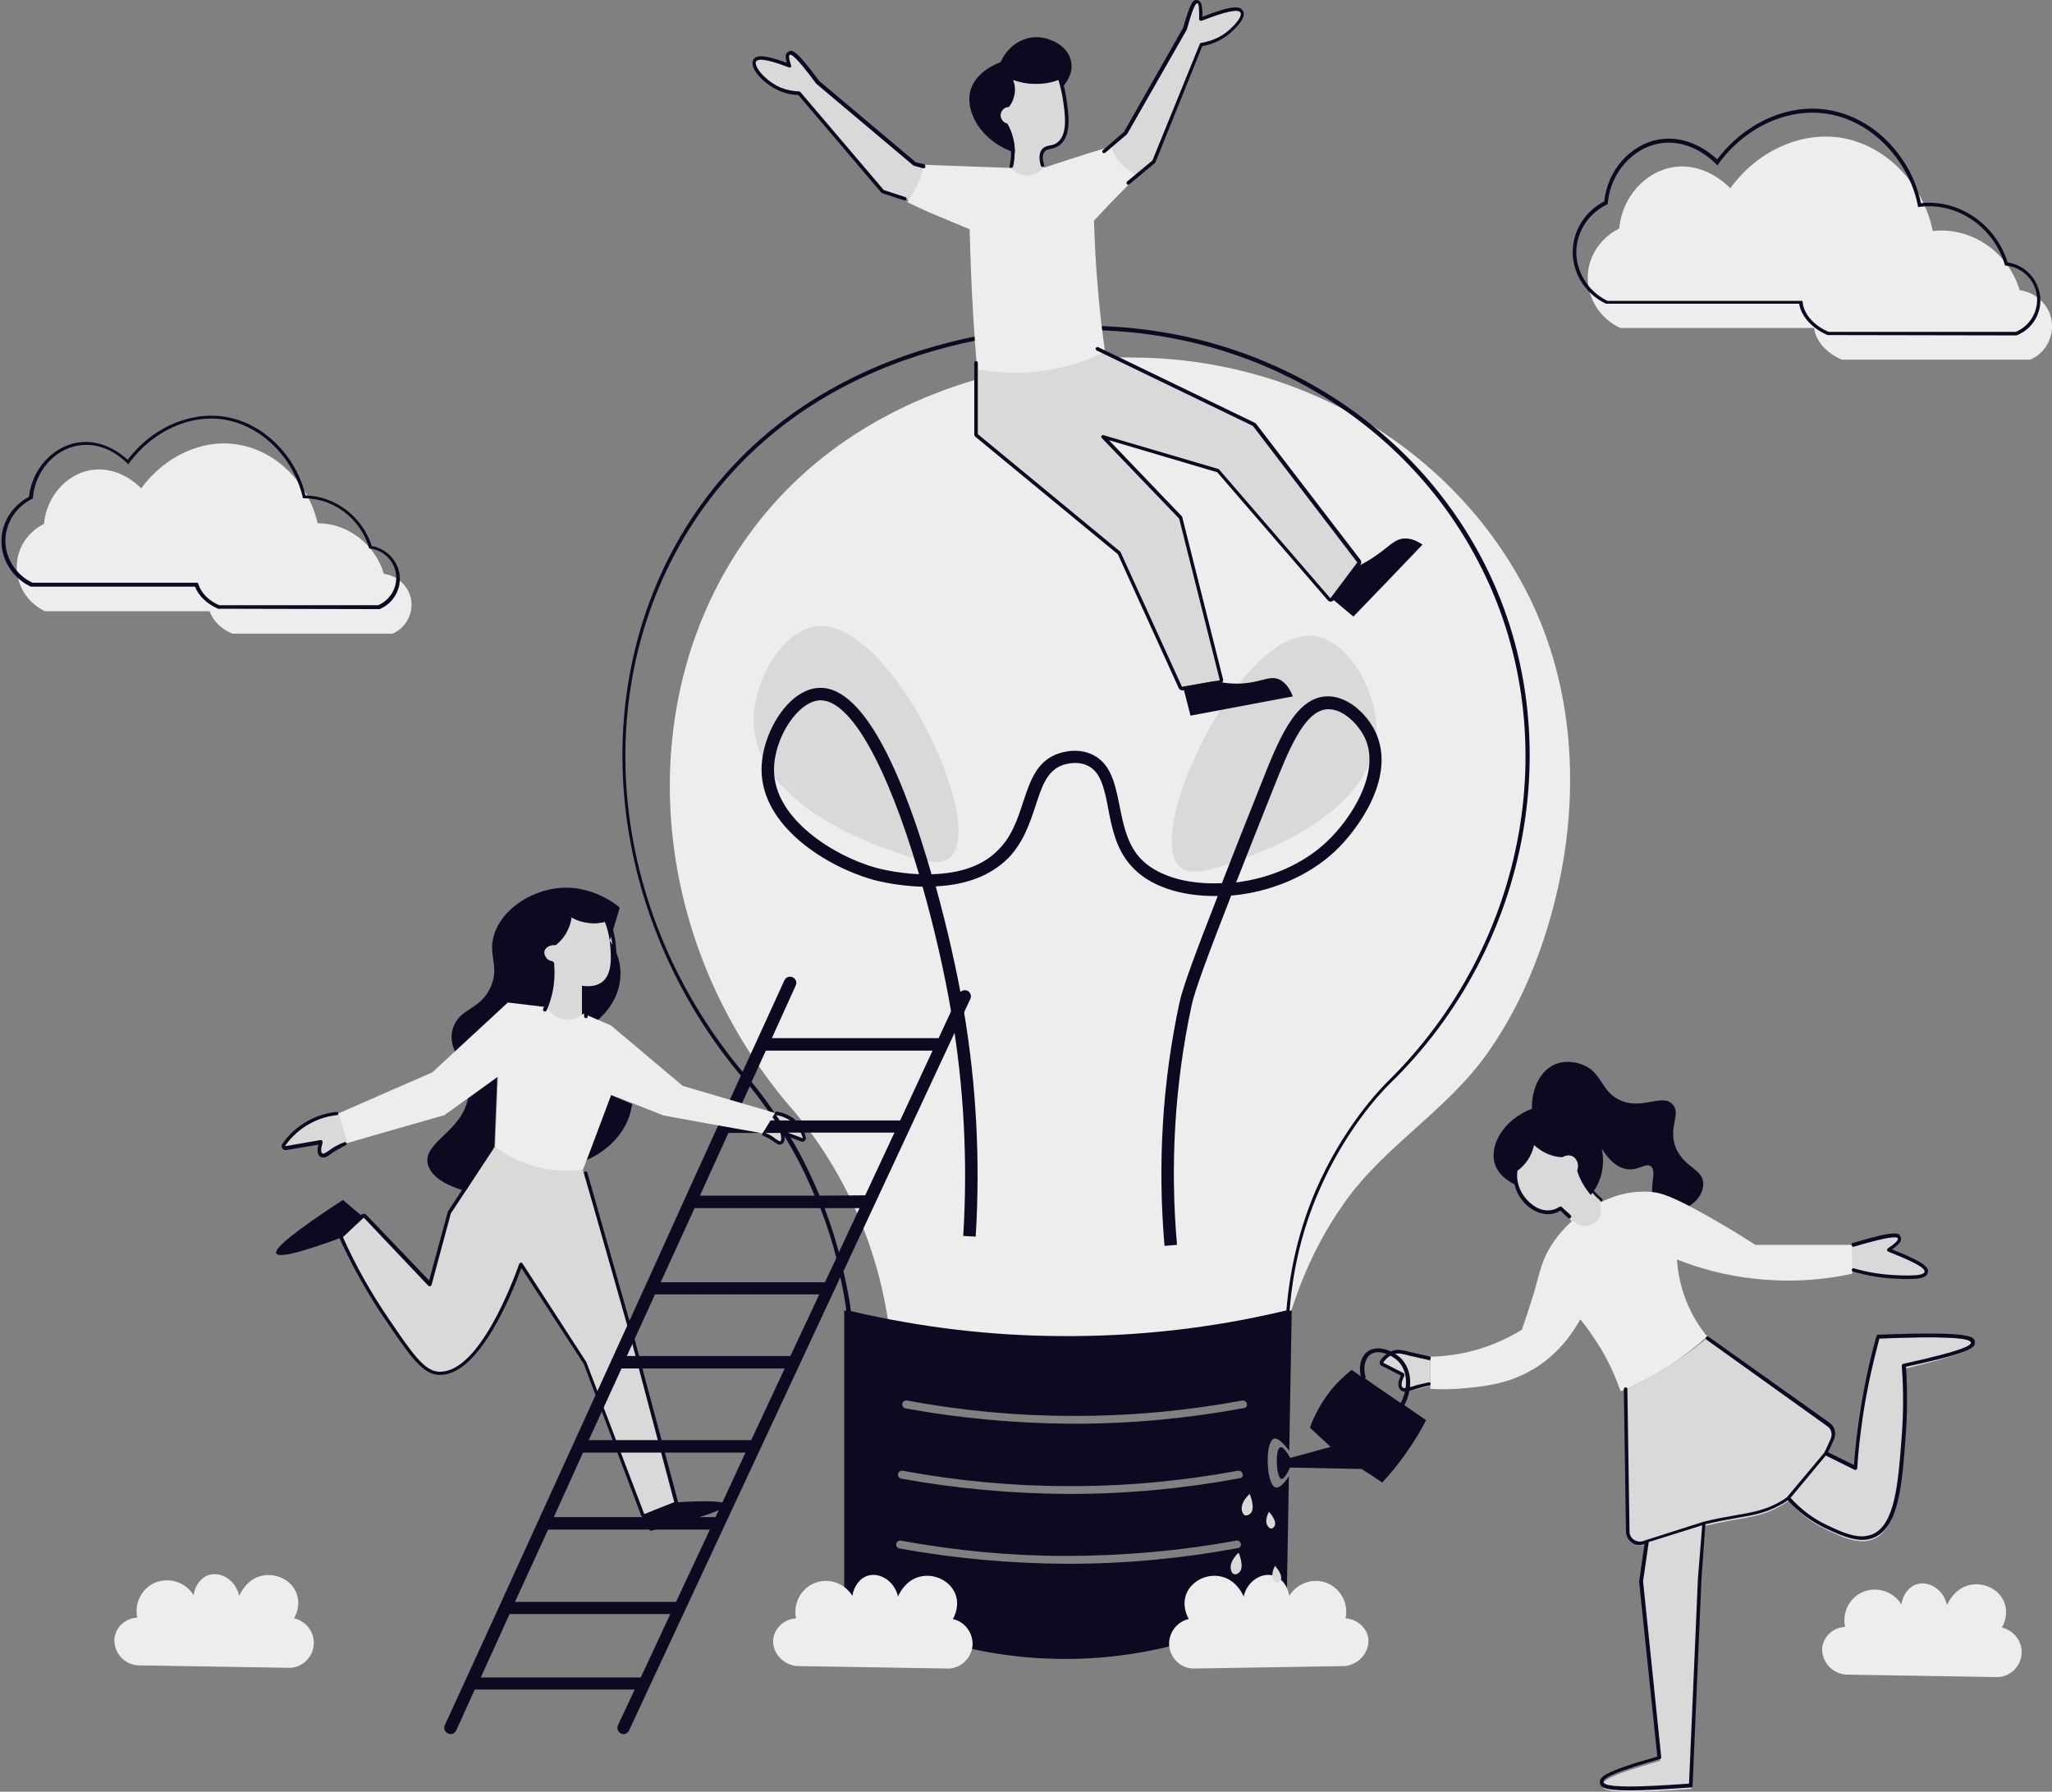
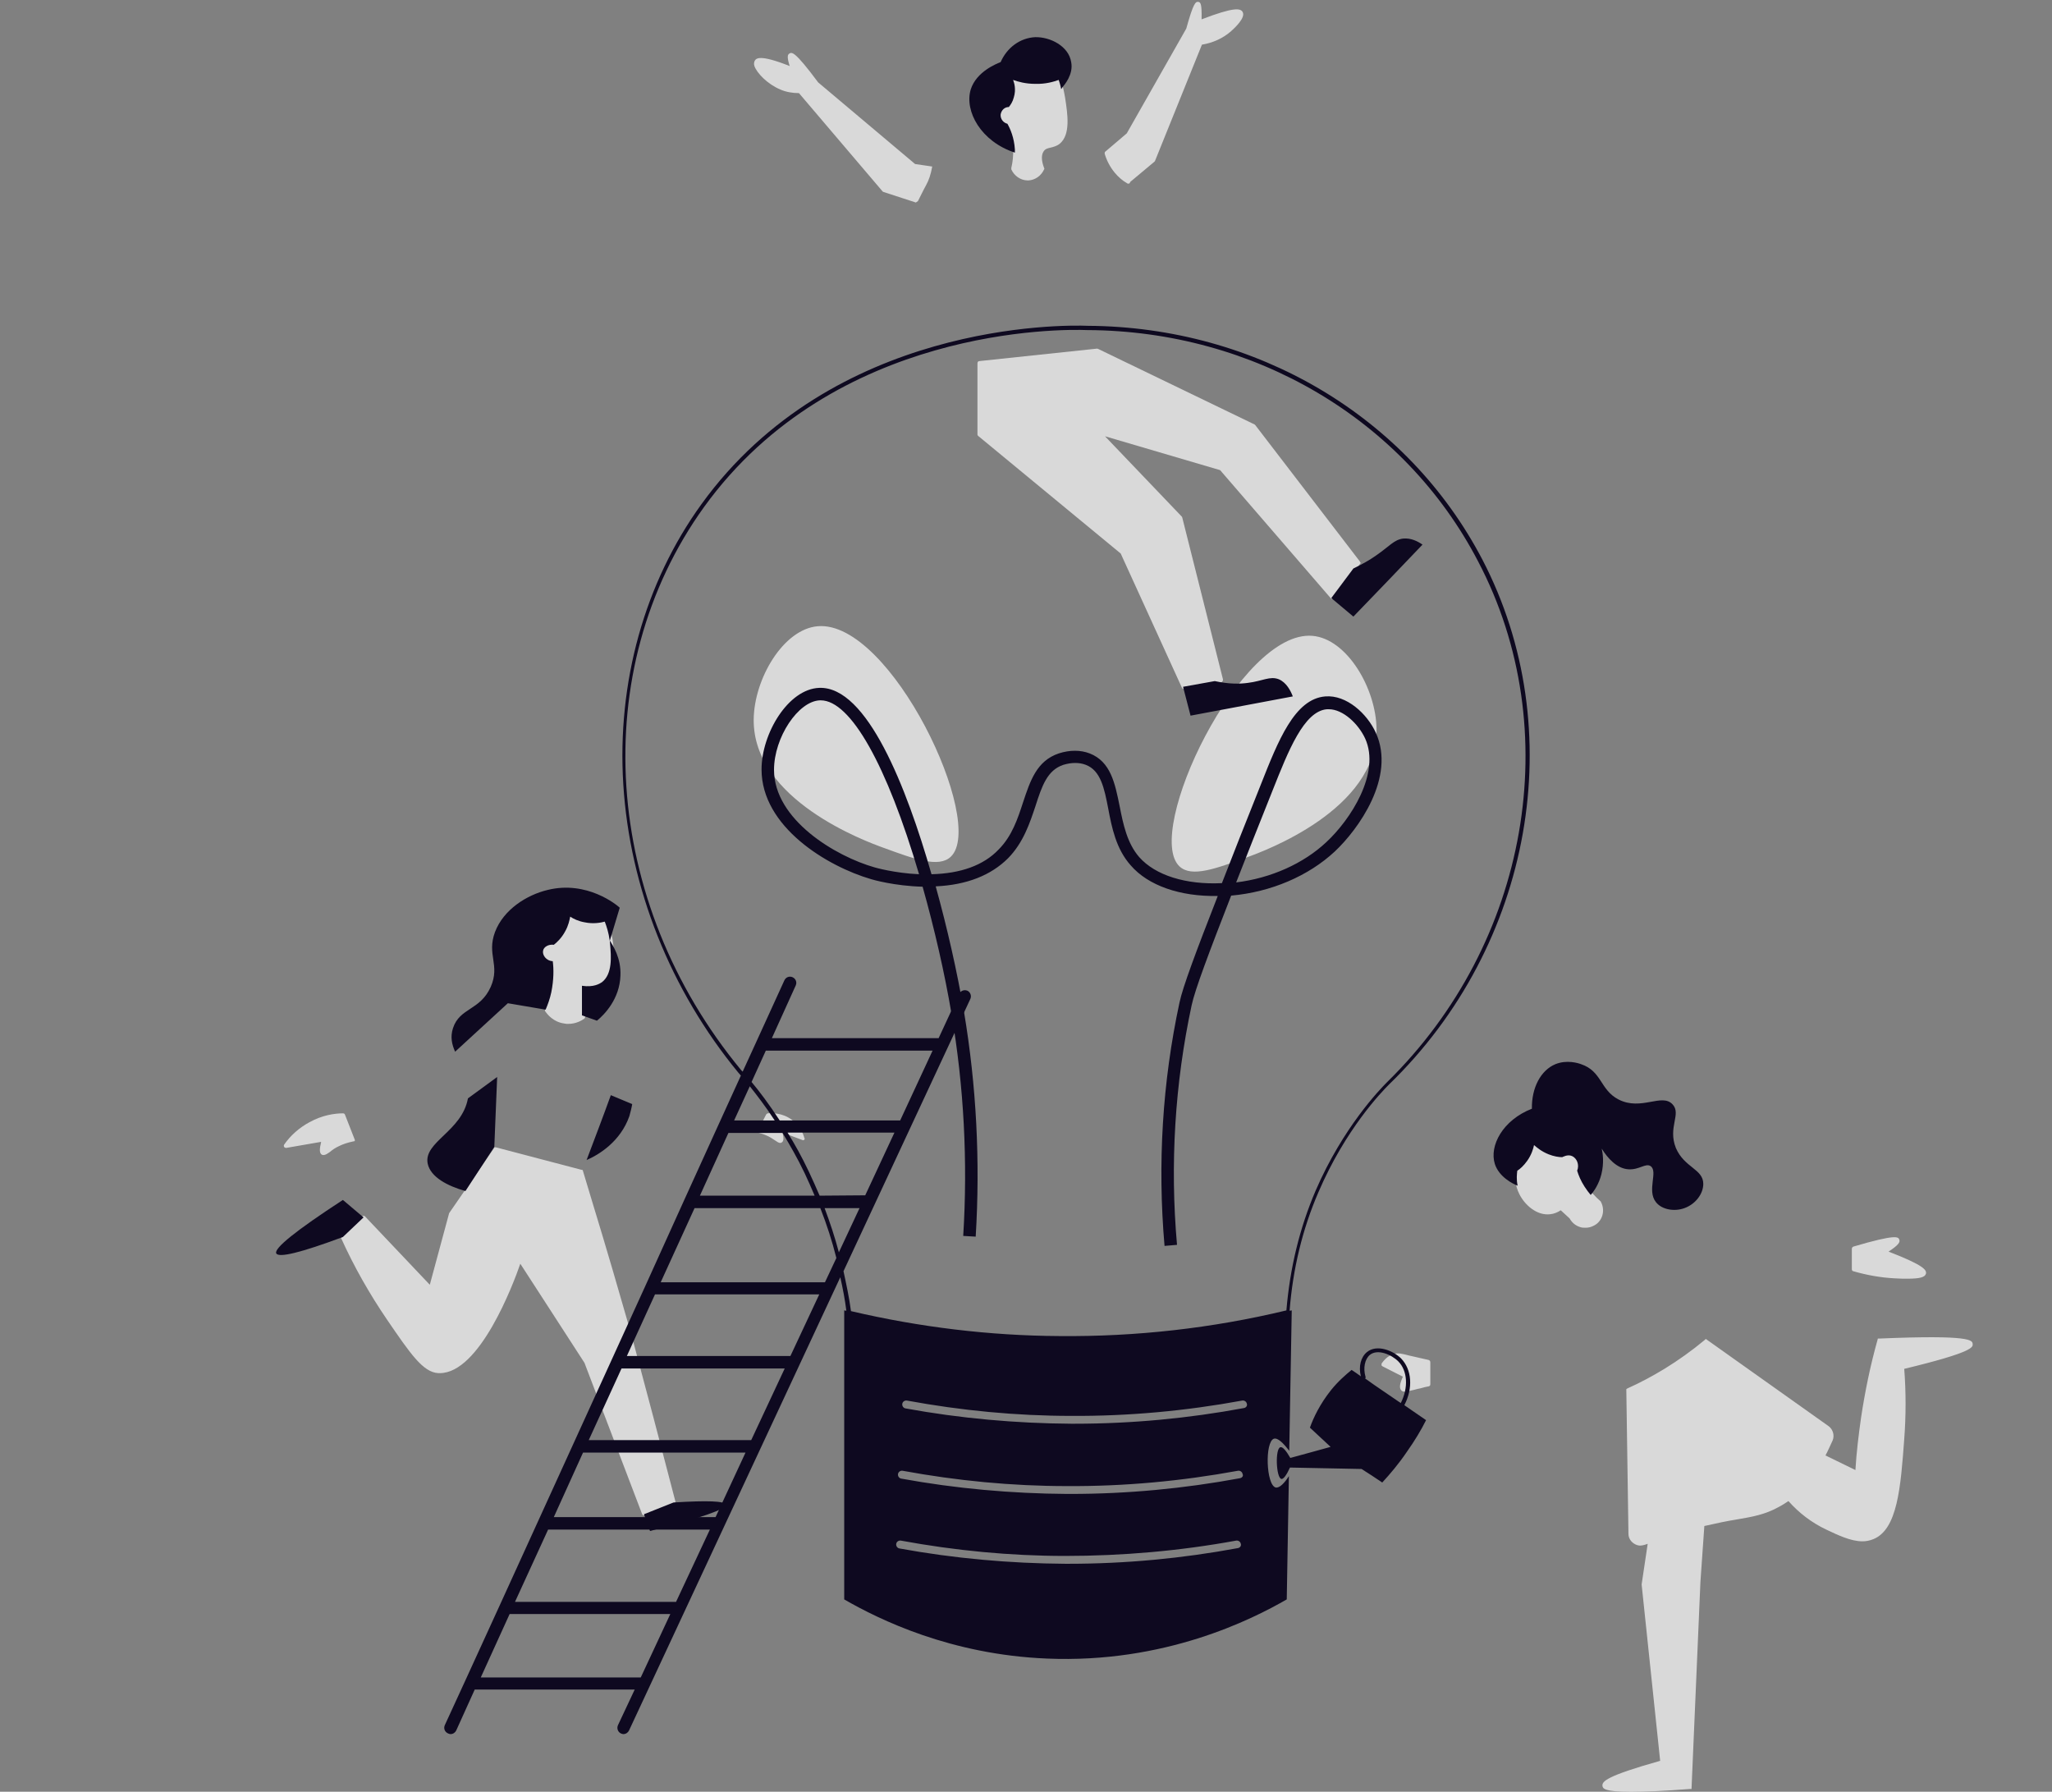
<svg xmlns="http://www.w3.org/2000/svg" fill="#000000" height="502.8" preserveAspectRatio="xMidYMid meet" version="1.1" viewBox="-0.4 0.0 575.9 502.8" width="575.9" zoomAndPan="magnify">
  <rect x="-0.4" y="0.0" width="575.9" height="502.8" fill="#808080" stroke="none" />
  <defs>
    <clipPath id="clip1">
-       <path d="m4 38h571.52v346h-571.52z" />
-     </clipPath>
+       </clipPath>
    <clipPath id="clip2">
      <path d="m79 0h475v502.83h-475z" />
    </clipPath>
    <clipPath id="clip3">
-       <path d="m78 0h476v502.83h-476z" />
-     </clipPath>
+       </clipPath>
  </defs>
  <g id="surface1">
    <g clip-path="url(#clip1)" id="change1_1">
      <path d="m115.03 168.53c0.5 3.9-1.6 7.7-5.3 9.3h-44.898c-3.199-1.3-5.5-3.7-6.398-6.3h-46.2c-5.101-2.4-8.3-7.7-7.902-13.3 0.301-4.8 3.199-9 7.602-11.2 0.699-7.6 6.199-13.9 13.097-15.1 7.203-1.2 12.5 3.4 14.203 5.1 6.598-9 17.098-13.9 27-12.3 7.098 1.1 13.797 5.5 18.2 12.1 2.097 3.1 3.5 6.5 4.3 10 8.399 0 16.096 5.8 18.596 14.2 3.9 0.5 7.1 3.6 7.7 7.5zm460.4-78.3c-0.6-4.601-4.4-8.199-9-8.8-3.1-10.301-12.8-17.301-23.2-16.7-0.4 0-0.8 0.098-1.2 0.098-0.8-4.199-2.6-8.5-5.1-12.297-5.1-7.601-12.6-12.601-20.8-13.902-11.3-1.699-23.4 3.801-30.9 14.199-1.8-1.797-7.9-7.297-16.2-5.898-8 1.398-14.2 8.601-15 17.199-5 2.5-8.4 7.301-8.8 12.801-0.4 6.3 3.2 12.398 9.1 15.101h54.4c0.4 3.598 3.5 7.098 7.8 8.899h52.8c4.2-1.7 6.7-6.2 6.1-10.7zm-325.9 285.8c-1-9.5-3.6-23.4-10.8-38.7-5.9-12.5-13-21.9-18.7-28.3-39.6-47.9-42.8-113.9-10.4-158.8 37-51.3 102.4-50.1 108-49.9 46.7 0.2 89.4 25.3 110.2 65.3 12.8 24.6 15.1 53.4 9.7 80.3-3.5 17.3-10 34.8-20.4 49.5-11.3 16.1-28.7 25.9-40.1 41.9-10.4 14.6-15.1 29.4-17.5 39.6-12.9 3.4-29.8 6.6-49.8 6.9-24.9 0.5-45.6-3.6-60.2-7.8" fill="#ededed" />
    </g>
    <g clip-path="url(#clip2)" id="change2_2">
      <path d="m152.23 269.03c-0.5-0.7-0.7-1.5-0.5-2.2 0.3-1.3 1.8-2.1 3.4-2 1.2-1 2.2-2.2 2.9-3.5 0.6-1.2 1.1-2.5 1.3-3.9 0-0.2 0.2-0.4 0.3-0.4 0.2-0.1 0.4-0.1 0.5 0 1.2 0.7 2.5 1.2 3.9 1.5 1.8 0.3 3.6 0.3 5.4-0.2 0.3-0.1 0.6 0.1 0.7 0.3 0.9 2.2 1.4 4.4 1.6 6.7 0.3 3.4 0.8 8.6-2.5 11.1-0.8 0.6-2.5 1.5-5.4 1.2v7.7c0 0.2-0.1 0.4-0.2 0.5-0.7 0.5-2.3 1.5-4.6 1.5-0.3 0-0.7 0-1-0.1-3.2-0.4-4.9-2.7-5.4-3.4-0.1-0.2-0.1-0.4-0.1-0.6 0.7-1.5 1.2-3.1 1.5-4.8 0.6-2.6 0.7-5.4 0.5-8.1-1-0.1-1.8-0.6-2.3-1.3zm73.1 50.8c-0.1 0.1-0.3 0.2-0.5 0.1l-5.6-2.1c0.4 1.7 0.3 2.5-0.3 2.8-0.1 0.1-0.3 0.1-0.4 0.1-0.4 0-0.8-0.3-1.4-0.7-0.5-0.3-1-0.7-1.8-1.1s-1.8-0.8-2.7-1c-0.1 0-0.3-0.1-0.3-0.3-0.1-0.1-0.1-0.3 0-0.4l2.3-4.5c0.1-0.1 0.2-0.2 0.4-0.3 1.1-0.1 4.1-0.2 6.8 1.8 2.3 1.7 3.2 3.9 3.5 5.1 0.2 0.2 0.1 0.4 0 0.5zm-126.7 0.5c-1.399 0.3-2.699 0.7-3.899 1.3-1.101 0.5-1.902 1.1-2.5 1.6-0.703 0.5-1.3 0.9-1.8 0.9-0.2 0-0.301 0-0.5-0.1-0.7-0.4-0.7-1.5-0.2-3.6l-9.8 1.7c-0.2 0-0.5-0.1-0.602-0.3-0.098-0.2-0.098-0.4 0-0.6 1.801-2.6 4.301-4.8 7.102-6.3 3.597-2 7.097-2.5 9.398-2.5 0.301 0 0.5 0.1 0.602 0.4l2.699 6.9c0.101 0.2 0.101 0.3 0 0.5-0.199 0-0.399 0.1-0.5 0.1zm78.197 54.3c-3.5-12.2-7.1-24.6-10.9-37-0.9-3.1-1.9-6.2-2.8-9.3-0.2 0-0.4-0.1-0.5-0.1l-23.6-6.2c-0.2 0-0.4-0.1-0.6-0.1-4.2 6.1-8.5 12.3-12.7 18.4 0 0.1-0.1 0.1-0.1 0.2l-5.4 20-18.2-19.2c-0.2-0.2-0.6-0.2-0.8 0l-5.796 5.4c-0.2 0.2-0.2 0.4-0.102 0.7 3.602 8 7.998 15.7 12.898 22.9 6.5 9.5 10.1 14.8 14.4 15h0.4c11.2 0 20.6-24.9 22.6-30.7l18 27.8 16.2 42.5c0.1 0.1 0.2 0.3 0.3 0.3h0.2 0.2l8.3-3.3c0.3-0.1 0.4-0.4 0.3-0.7-4-15.4-8.1-31-12.3-46.6zm272.1-37.3l-0.1-0.2c-1.5-1.3-2.9-2.8-3.9-4.5-0.8-1.3-1.5-2.7-2-4.2 0.6-1.9-0.2-3.9-1.7-4.6-1.4-0.6-2.7 0-3.2 0.3-1.2-0.1-2.4-0.3-3.5-0.7-1.4-0.6-2.7-1.4-3.9-2.5l-0.8-0.7-0.2 1c-0.3 1.5-0.9 2.9-1.8 4.2-0.7 1-1.6 1.9-2.6 2.7l-0.2 0.1v0.2c-0.3 1.7-0.3 4.2 1 6.7 1.5 3 4.9 6.1 8.7 5.6 1-0.1 2-0.5 2.9-1.1l2.5 2.3c0.6 1.1 1.6 2 2.9 2.4 0.5 0.2 1 0.2 1.6 0.2 0.8 0 1.6-0.2 2.3-0.6 2.3-1.1 3.3-4.1 2-6.6zm70.8 19.4c3.8 1.1 7.7 1.8 11.6 2 1.4 0.1 2.6 0.1 3.6 0.1 3.5 0 4.9-0.4 5.2-1.4 0.2-1-0.4-2.3-10.5-6.2 2.9-1.9 3.3-2.7 3-3.4s-0.7-1.6-12.9 2c-0.2 0.1-0.4 0.3-0.4 0.6v5.8c0 0.2 0.2 0.5 0.4 0.5zm-119.2 24.9c-1.7-0.4-3.2-0.7-4.4-1l-0.9-0.2c-2.3-0.6-3.2-0.8-4.3-0.5-1.3 0.3-2.5 1.2-3.5 2.6-0.1 0.1-0.1 0.3-0.1 0.5s0.1 0.3 0.3 0.4l5.7 2.9c-0.9 2-1.1 3.2-0.4 3.9 0.2 0.2 0.5 0.3 0.9 0.3 0.5 0 1.3-0.2 2.6-0.5 0.5-0.1 1-0.3 1.7-0.4 1-0.3 1.9-0.5 2.5-0.6 0.3-0.1 0.4-0.3 0.4-0.6v-6.1c0-0.4-0.2-0.6-0.5-0.7zm152.7-4.5c-0.1-1-0.3-2.6-26.2-1.5h-0.4l-0.1 0.4c-2 7.1-3.5 14.4-4.6 21.7-0.7 4.9-1.3 9.8-1.6 14.8l-8.4-4.1c0.7-1.3 1.3-2.7 2-4.2 0.6-1.4 0.1-3.1-1.1-4l-34.5-24.5-0.3 0.3c-3.6 3-7.4 5.7-11.3 8.1-3.3 2-6.8 3.9-10.4 5.5l-0.3 0.2 0.6 40.6c0 1.1 0.6 2.1 1.5 2.7 0.6 0.4 1.2 0.6 1.8 0.6 0.4 0 0.8-0.1 1.2-0.2 0.3-0.1 0.6-0.2 0.9-0.3l-1.7 11.4 5.2 49.5c-15.3 4.3-16.3 5.8-16.2 7 0.1 0.7 0.3 1.7 8 1.7 3.6 0 8.8-0.2 16.5-0.8h0.5l2.5-58.1 1.1-15.7c3.5-0.8 6.4-1.4 8.9-1.8 4.7-0.8 8.1-1.4 11.9-3.5 1-0.5 1.9-1.1 2.8-1.7 3 3.4 6.6 6.1 10.6 8 3.4 1.6 6.9 3.3 10.2 3.3 1 0 2-0.2 3-0.6 6.8-2.7 7.7-14.5 8.7-28.1 0.5-6.6 0.5-13.2 0-19.7 19.5-4.7 19.3-6.1 19.2-7zm-271.2-342c1.1 2.101 1.7 4.402 1.9 6.699 0.1 1.801-0.1 3.602-0.5 5.301v0.402c0.8 1.797 2.6 3.098 4.6 3.098h0.2c1.9-0.098 3.6-1.301 4.4-3.098 0.1-0.101 0.1-0.301 0-0.402-0.8-2.098-0.8-3.699-0.1-4.699 0.5-0.7 1.1-0.801 1.9-1 0.8-0.2 1.7-0.399 2.6-1.102 3.1-2.598 2.2-8.297 1.5-12.898-0.3-1.801-0.7-3.5-1.2-5.2 0-0.199-0.2-0.3-0.3-0.3-0.1-0.102-0.3-0.102-0.5 0-2 0.8-4.2 1.101-6.4 1.101-2 0-4.1-0.402-6-1.101-0.2-0.102-0.4 0-0.6 0.101-0.2 0.098-0.2 0.399-0.1 0.598 0.3 0.902 0.8 2.601 0.2 4.5-0.2 0.801-0.6 1.601-1.1 2.301-1.3 0.199-2.4 1.199-2.6 2.601-0.1 1.297 0.8 2.598 2.1 3.098zm99.2 122.4l-29.3-38.2-0.2-0.2-43.9-21.2c-0.1 0-0.2-0.102-0.3-0.102l-33.1 3.502c-0.3 0-0.5 0.3-0.5 0.6v20c0 0.2 0.1 0.3 0.2 0.4l40 33 17.2 37.7c0.1 0.2 0.3 0.3 0.5 0.3h0.1l10.4-1.9c0.2 0 0.3-0.1 0.4-0.3 0.1-0.1 0.1-0.3 0.1-0.5l-11.4-45.3c0-0.1-0.1-0.2-0.1-0.3l-21.6-22.6 32.3 9.5 31.1 36c0.1 0.1 0.3 0.2 0.5 0.2s0.3-0.1 0.4-0.2l7.5-10c-0.2 0-0.2-0.2-0.3-0.4zm-64.4-106.5l6.7-5.601c0.1-0.102 0.1-0.102 0.2-0.2l13.2-32.699c3.1-0.5 5.9-1.801 8.1-3.703 1-0.898 4.3-3.898 3.3-5.5-0.6-1-2.4-1.398-11.5 2.102 0.1-4.399-0.3-4.801-0.9-4.898-0.8-0.102-1.4 0.297-3.4 7.5l-16.7 29.399-6 5.101c-0.2 0.098-0.2 0.399-0.2 0.598 0.6 2 1.5 3.699 2.8 5.301 1 1.199 2.1 2.199 3.5 3 0.1 0.101 0.2 0.101 0.3 0.101s0.3 0 0.4-0.101l0.2-0.399m-55.6-4.301c-1.6-0.199-3.2-0.5-4.8-0.699l-27.2-22.902c-6.7-9-7.4-8.5-8.1-8.098-0.5 0.297-0.7 1 0.1 3.5-8.6-3.402-9.4-2.101-9.8-1.5-0.2 0.399-0.3 0.899-0.1 1.5 0.7 2 3.7 5.098 7.3 6.598 1.6 0.699 3.4 1 5.2 1l23.4 27.5c0.1 0.101 0.1 0.101 0.2 0.199 3.1 1 6.2 2 9.2 3l0.6-0.398 0.4-0.801c0.5-1 1.9-3.801 2-3.899 0.6-1.101 1.2-2.699 1.6-5zm69.4 196.4c3.4 3.2 10.3 0.6 18.8-2.5 5-1.8 36.7-13.4 36.5-36-0.1-11.4-8.3-25.4-18-26.2-20.4-1.7-47.4 55.2-37.3 64.7zm-64.2-2.7c-3.4 3.2-10.3 0.6-18.8-2.5-5-1.8-36.7-13.4-36.5-36 0.1-11.4 8.3-25.4 18-26.2 20.5-1.7 47.4 55.2 37.3 64.7" fill="#d9d9d9" />
    </g>
    <g id="change3_2">
      <path d="m388.93 303.63c-2 2-12.4 12.7-20.1 30.5-4.5 10.5-7.2 21.7-8.2 33.6-20.8 5-42.2 7.4-63.6 7.2-19.7-0.1-39.4-2.5-58.6-7-0.5-3.8-1.3-7.5-2.1-11.2l35.6-76.4c0.4-0.9 0-1.9-0.8-2.3-0.9-0.4-1.9 0-2.3 0.8l-5.8 12.5h-46.8l6.7-14.8c0.4-0.9 0-1.9-0.9-2.3s-1.9 0-2.3 0.9l-7.9 17.3-3.8 8.3-0.4-0.4c-39.1-47.3-43.4-112.3-10.4-158.1 36.6-50.601 100.3-49.902 107.5-49.601 46.9 0.199 89 25.101 109.7 64.901 24.8 47.2 14.2 107.2-25.5 146.1zm-40.2 91.5c-15.6 2.9-31.6 4.4-47.5 4.4h-1c-15.5-0.1-31.2-1.5-46.5-4.3-0.6-0.1-1-0.7-0.9-1.3s0.7-1 1.3-0.9c15.2 2.8 30.7 4.3 46.1 4.3 16.1 0.1 32.2-1.4 48-4.3 0.6-0.1 1.2 0.3 1.3 0.9 0.2 0.5-0.2 1.1-0.8 1.2zm-1.2 19.7c-15.6 2.9-31.6 4.4-47.5 4.4h-1c-15.5-0.1-31.2-1.5-46.5-4.3-0.6-0.1-1-0.7-0.9-1.3s0.7-1 1.3-0.9c15.2 2.8 30.7 4.3 46.1 4.3 16.1 0.1 32.2-1.4 48-4.3 0.6-0.1 1.2 0.3 1.3 0.9 0.3 0.5-0.1 1.1-0.8 1.2zm-0.5 19.6c-15.6 2.9-31.6 4.4-47.5 4.4h-1c-15.5-0.1-31.2-1.5-46.5-4.3-0.6-0.1-1-0.7-0.9-1.3s0.7-1 1.3-0.9c15.2 2.8 30.7 4.3 46.1 4.3 16 0 32.2-1.4 48-4.3 0.6-0.1 1.2 0.3 1.3 0.9 0.2 0.5-0.2 1.1-0.8 1.2zm-115.9-74.6h-46.1l9.5-20.8h35.3c1.8 4.6 3.3 9.2 4.5 14zm-9.7 20.7h-45.9l7.9-17.3h46.1zm-11 23.6h-45.6l9.2-20.1h45.8zm-10 21.6h-45.4l8.2-18.1h45.6zm-11.1 23.8h-45.2l9.3-20.3h45.4zm-9.9 21.2h-44.9l8.1-17.8h45.1zm24.6-152.8h15.2c2 3.3 4.2 7.1 6.2 11.3 1 2.1 1.9 4.2 2.8 6.3h-32.2zm6-13.1c1.9 2.4 4.4 5.6 7 9.6h-11.4zm8.4 9.6c-3-4.6-5.8-8.3-7.9-10.8l4-8.8h46.8l-9.1 19.6zm22.4 24.6l-5.8 12.4c-1.1-4.2-2.5-8.4-4-12.4zm-11.2-3.5c-1-2.3-2-4.6-3.1-6.9-1.9-4-3.9-7.6-5.9-10.8h30l-8.2 17.6zm186-178.5c-21-40.2-63.4-65.3-110.7-65.6-7.2-0.301-71.6-1-108.5 50.1-15.9 22-23.7 49.9-21.9 78.6 1.8 29 13.2 57.7 32.3 80.9l0.7 0.8-6.2 13.6-9.6 21.1-11 24.3-20.2 44.3-20.7 45.4-9.7 21.2-5.7 12.4c-0.4 0.9 0 1.9 0.9 2.3 0.2 0.1 0.5 0.2 0.7 0.2 0.7 0 1.3-0.4 1.6-1l5.2-11.5h44.9l-4.7 10c-0.4 0.9 0 1.9 0.8 2.3 0.2 0.1 0.5 0.2 0.7 0.2 0.7 0 1.3-0.4 1.6-1l59.3-127.2c0.7 3.1 1.3 6.2 1.7 9.4-0.2 0-0.4-0.1-0.6-0.1v81.1c9.9 5.7 29.9 15.5 56.9 16.6 33 1.4 57.4-10.9 67.3-16.6 0.2-11.5 0.4-23.1 0.6-34.6-1.2 1.9-2.6 3.4-3.7 3.2-2.7-0.7-3.1-12.8-0.5-13.7 1.1-0.3 2.6 1.2 4.3 3.4 0.2-13.1 0.5-26.2 0.7-39.4-0.2 0-0.4 0.1-0.6 0.1 0.9-11.7 3.6-22.9 8.1-33.3 7.6-17.7 17.8-28.2 19.8-30.2 40.4-39.1 51-99.7 26.2-147.3" fill="#0e0920" />
    </g>
    <g id="change3_3">
      <path d="m477.63 332.23c0 2.8-2.2 5.7-5.3 6.8-2.7 1-6.3 0.5-8-1.7-2.6-3.3 0.7-8.6-1.5-10.1-1.4-0.9-3.2 1.1-6.2 0.9-3.3-0.2-5.9-3.2-7.5-5.8 0.3 1.3 0.7 4-0.1 7.2-0.7 2.8-2.1 4.8-3 5.8-0.6-0.7-1.1-1.4-1.7-2.3-1.1-1.7-1.7-3.2-2.1-4.5 0.7-1.7-0.1-3.5-1.4-4.1s-2.7 0.3-2.8 0.3c-0.9 0-2.3-0.2-3.8-0.8-2-0.8-3.3-1.9-4.1-2.6-0.2 1-0.7 2.7-1.9 4.4-1 1.4-2 2.3-2.8 2.8-0.1 0.9-0.3 2.4 0.1 4.2-1.3-0.5-5.2-2.4-6.4-6.1-1.6-5.1 2.2-12.3 10.4-15.5-0.1-5.9 2.5-10.8 6.6-12.5 3.2-1.3 6.4-0.3 7.2 0 5.9 2 5.3 7.2 10.5 9.9 6.4 3.3 12.2-1.9 15.2 1.4 2.5 2.7-1.4 6.4 0.9 12.2 2.4 5.6 7.7 5.9 7.7 10.1zm-179.8-307.8c-0.1 0.199-0.3 0.398-0.4 0.601-0.2-1.101-0.5-2-0.7-2.601-1.4 0.5-3.7 1.199-6.6 1.101-2.7 0-4.8-0.601-6.2-1.101 0.3 0.8 0.9 2.601 0.2 4.898-0.3 1.203-0.9 2.102-1.4 2.703-1.2 0-2.1 0.899-2.3 2.098-0.1 1.199 0.7 2.301 1.9 2.601 0.8 1.399 1.9 3.899 2.1 7.2v0.898c-9.5-3.098-14.2-11.598-12.4-17.699 1.6-5.098 7.4-7.301 8.4-7.699 1.8-4.102 5.5-6.801 9.7-7 4.2-0.102 9.4 2.5 10.1 7 0.7 3.5-2 6.5-2.4 7zm-120.8 285.4c-0.2 1.2-0.5 2.3-0.8 3.4-2.5 7.1-8.5 10.8-12 12.3 2.3-6.1 4.6-12.1 6.8-18.2zm-3.5-55.1c-0.9 3.1-1.9 6.2-2.8 9.3-0.3-2.3-0.9-4.1-1.4-5.4-1.1 0.3-3.2 0.7-5.6 0.2-1.8-0.3-3.2-1-4.1-1.6-0.2 1-0.5 2.5-1.4 4.1-1 1.9-2.4 3.2-3.2 3.8-1.5-0.2-2.8 0.6-3 1.6-0.3 1.2 0.8 2.9 2.7 3 0.3 2.2 0.3 5.2-0.4 8.7-0.4 1.9-1 3.5-1.6 4.9l-10.6-1.8-14.8 13.6c-0.9-2-1.4-4.1-0.6-6.6 1.9-5.8 7.6-4.9 10.6-11.6 2.7-6.2-1.2-9 1.2-15.4 2.4-6.3 8.9-10.4 14.8-11.8 11-2.7 19.4 4.2 20.2 5zm-42.6 53.5c-1.7 9.3-12.5 12.2-11.3 18.3 0.8 3.8 5.6 6.3 10.6 7.7l8.1-12.4 0.8-19.6zm39.9-43.2c0-0.4-0.1-0.8-0.1-1.1 0.9 1.4 3.2 4.9 3 9.8-0.2 6.6-4.5 11-6.6 12.7l-4.2-1.5v-8.3c3.3 0.5 5-0.6 5.6-1 3-2.3 2.6-7.3 2.3-10.6" fill="#0e0920" />
    </g>
    <g id="change3_4">
-       <path d="m61.133 169.83h44.597c3.5-1.5 5.5-5.1 5-8.8s-3.5-6.6-7.2-7.1h-0.3l-0.1-0.3c-2.4-8.1-9.896-13.8-18.099-13.8h-0.398l-0.102-0.4c-0.797-3.4-2.297-6.8-4.297-9.8-4.402-6.5-10.902-10.8-17.8-11.9-9.602-1.5-20 3.3-26.5 12.1l-0.301 0.5-0.399-0.4c-1.5-1.5-6.703-6.1-13.703-4.9-6.699 1.1-12.097 7.3-12.699 14.6v0.3l-0.301 0.1c-4.199 2.1-7 6.2-7.398 10.8-0.398 5.3 2.699 10.4 7.602 12.7h46.399l0.101 0.3c0.797 2.6 3 4.8 5.899 6zm44.797 1.1l-45.098-0.1c-3.098-1.3-5.5-3.6-6.5-6.2h-46.098c-5.3-2.5-8.601-8-8.203-13.7 0.301-4.8 3.301-9.2 7.703-11.5 0.797-7.6 6.5-14 13.5-15.2 6.899-1.2 12.2 3 14.2 4.8 6.699-8.9 17.3-13.6 27.097-12.1 7.301 1.1 14 5.6 18.5 12.3 2 3 3.5 6.3 4.301 9.8 8.402 0.2 15.998 6 18.598 14.2 4 0.7 7.2 3.9 7.8 7.9 0.6 4.1-1.7 8.2-5.6 9.8zm406.9-77.801h52.5c4.1-1.699 6.5-6 5.9-10.301-0.6-4.398-4.1-7.797-8.6-8.297h-0.3l-0.1-0.301c-3-10.101-12.5-17-22.7-16.3-0.3 0-0.7 0.101-1 0.101l-0.6 0.098-0.1-0.5c-0.8-4.199-2.6-8.399-5.1-12.098-5-7.402-12.4-12.402-20.4-13.601-11.1-1.7-23 3.8-30.4 14l-0.3 0.5-0.4-0.399c-1.7-1.703-7.7-7.101-15.8-5.801-7.7 1.301-13.9 8.399-14.6 16.801v0.297l-0.3 0.102c-4.9 2.398-8.1 7.101-8.5 12.398-0.4 6 3.1 11.902 8.7 14.602h54.7l0.1 0.398c0.3 3.301 3.2 6.602 7.3 8.301zm52.7 1l-53-0.098c-4.3-1.801-7.4-5.203-8-8.801h-54.2c-6-2.8-9.8-9.101-9.3-15.601 0.4-5.5 3.7-10.5 8.8-13.098 0.9-8.703 7.3-16 15.4-17.402 8-1.301 14.1 3.5 16.3 5.601 7.7-10.199 19.8-15.699 31-13.902 8.3 1.301 16 6.402 21.1 14.102 2.5 3.699 4.2 7.8 5.1 12.101 0.2 0 0.5-0.101 0.7-0.101 10.5-0.7 20.4 6.3 23.6 16.699 4.7 0.699 8.4 4.402 9.1 9.199 0.7 4.801-2 9.5-6.6 11.301" fill="#0e0920" />
-     </g>
+       </g>
    <g id="change3_5">
      <path d="m373.23 167.83l6.2 5.2c6.5-6.7 12.9-13.4 19.4-20.2-1.3-0.9-3.2-1.9-5.4-1.7-2.6 0.3-3.9 2.2-7.7 4.8-1.7 1.2-3.8 2.4-6.3 3.6zm-41.6 24.9c0.7 2.7 1.4 5.4 2.1 8.1 9.6-1.8 19.1-3.6 28.7-5.4-0.6-1.6-1.8-3.9-3.9-4.8-2.5-1-4.6 0.5-8.7 1-2.1 0.3-5.2 0.4-9.3-0.5zm61.1 201c2.2-4.3 1.9-9.1-0.7-11.7-1.9-1.9-5.8-3.6-8-1.8-1.4 1.2-1.9 3.7-1.2 6.1 0.1 0.2 0 0.4-0.1 0.5 3.3 2.4 6.7 4.6 10 6.9zm7.1 4.8c-1.4 2.8-3.2 5.8-5.4 8.9-2.3 3.4-4.7 6.2-6.9 8.6-1.9-1.3-3.9-2.6-5.8-3.8l-20.1-0.4c-0.9 2-1.8 3.3-2.4 3.2-1.5-0.3-1.8-8.5-0.3-8.9 0.7-0.2 1.7 1.1 2.8 3 3.8-1 7.6-2.1 11.3-3.1-1.9-1.8-3.9-3.6-5.8-5.4 1-2.8 2.8-6.6 5.9-10.5 2-2.5 4.1-4.3 5.8-5.7 0.9 0.6 1.8 1.2 2.6 1.8-0.7-2.8 0-5.4 1.7-6.8 2.8-2.3 7.4-0.4 9.6 1.8 3 3.1 3.4 8.3 0.9 13.1 2 1.4 4.1 2.8 6.1 4.2zm-17.1-191.3c-1.9-4.1-6.2-8.2-10.2-8.2h-0.5c-6.5 0.5-10.9 11.8-15.2 22.6-4 10-7.4 18.6-10.3 26 9.8-1.2 18.9-5.3 25.3-11.3 6.8-6.3 15.3-19.4 10.9-29.1zm-125.2 38.1c-9-30.6-19.2-48.8-27.6-48.8h-0.2c-6.1 0.2-12.9 10.4-12.9 19.5 0 14 17.3 24.3 28.3 27.4 0 0 5.5 1.6 12.4 1.9zm116.7-6.4c-7.4 6.9-17.9 11.4-29.1 12.4-6.2 15.9-10.2 26.5-11.1 30.8-4.7 21.9-6.1 44.6-4.1 67.2l-3.5 0.3c-2-23-0.6-46 4.2-68.3 0.9-4.3 4.6-14.2 10.7-29.8v-0.1c-10.5 0.2-19.5-2.9-24.4-8.6-4.1-4.6-5.3-10.6-6.3-15.9-1.1-5.7-2.1-10.7-6.3-12.3-1.8-0.7-4-0.7-6.3 0-4.5 1.5-6 5.9-7.8 11.5-1.6 4.8-3.4 10.3-7.7 14.7-4.8 4.8-11.6 7.5-20.3 7.9v0.1c3.2 11.5 6 23.9 7.9 35 3.5 20.8 4.6 42 3.3 63.2l-3.5-0.2c1.3-20.9 0.2-41.9-3.3-62.4-1.9-11.3-4.8-23.9-8.1-35.6-7.9-0.2-14.1-2-14.4-2.1-12.4-3.6-30.8-14.7-30.8-30.8 0-10.1 7.5-22.6 16.2-22.9 13.4-0.5 24.5 27.9 31.5 52.3 8.2-0.2 14.6-2.5 18.8-6.9 3.8-3.8 5.4-8.7 6.9-13.3 2-6 3.8-11.6 10-13.7 3.1-1 6.1-1 8.7 0 5.9 2.3 7.1 8.4 8.4 14.8 1 5.1 2.1 10.4 5.5 14.3 4.5 5.1 13.1 7.8 23.2 7.3 3-7.7 6.6-16.9 10.9-27.6 4.9-12.4 9.5-24.1 18.1-24.8 6-0.5 11.8 4.9 14.2 10.2 5.7 12.5-5 27.2-11.5 33.3zm-193.9 186c0.6 1.6 1.1 3.1 1.7 4.7 14.4-3.7 21.4-6.1 21.2-7.4-0.2-1-5-1.2-14.6-0.6zm-84.498-77.8c-11.801 4.4-18 5.9-18.699 4.6-0.699-1.4 5.5-6.4 18.699-15l5.798 4.9-5.798 5.5" fill="#0e0920" />
    </g>
    <g id="change1_2">
-       <path d="m153.03 282.63c-3.6-0.4-7.3-0.9-10.9-1.3l-21.2 19.6c-8.8 3.8-17.6 7.7-26.297 11.5 0.801 2.8 1.699 5.5 2.5 8.3 9.097-2.6 18.097-5.2 27.197-7.8l15-10.8-0.8 19.7c2.2 1.6 5.6 3.8 10.2 5.2 6.2 1.9 11.5 1.6 14.5 1.2 2.6-7 5.3-14 7.9-21l14.7 5.8c9.3 1.7 18.6 3.4 27.8 5 1.2-1.9 2.3-3.8 3.5-5.7-8.6-2.5-17.3-5.1-25.9-7.6l-20.2-17c-2.6-1.1-5.1-2.2-7.7-3.3-0.3 0.3-2.3 2-5.3 1.6-3.2-0.3-4.8-3.1-5-3.4zm130.4-235.5c-3.7-0.098-7.5-0.301-11.2-0.399-4.4-0.199-8.9-0.3-13.3-0.5-0.3 1.301-0.7 2.899-1.4 4.598-1 2.5-2.3 4.5-3.3 5.902 2.9 1.399 5.9 2.801 9.1 4.098 2.9 1.203 5.7 2.402 8.4 3.5 0.2 7.902 0.5 16 1 24.203 0.3 5.098 0.7 10.199 1.1 15.099 4 0.7 9.2 1.3 15.4 0.8 9-0.8 16.1-3.5 20.5-5.7-0.8-5.601-1.5-11.5-2-17.699-0.6-6.703-0.9-13-1.1-19.101 1.4-1.5 2.8-3 4.3-4.602 2.7-2.797 5.3-5.398 7.9-8-1.2-0.598-3-1.699-4.7-3.598-1.5-1.699-2.4-3.5-2.8-4.601-3.8 1.101-7.7 2.301-11.6 3.601-2.6 0.801-5.1 1.7-7.6 2.5-0.2 0.301-1.6 2-4.1 2-2.9 0.098-4.5-1.902-4.6-2.101zm157.6 295.3c-4.6 4.1-6.9 8.1-8.1 11-1 2.4-1.3 4-2.7 8.9-1.4 4.7-2.7 8.4-3.5 10.8-2.9 1.8-7.1 4-12.5 5.6-5.2 1.5-9.8 1.9-13.2 2v9c2.4 0.2 5.9 0.2 10-0.2 5.3-0.5 11.9-1.2 18.7-5.2 7.2-4.2 11.2-10.2 13.4-14.1 1.9 2.3 3.8 5.1 5.8 8.3 2.6 4.4 4.3 8.5 5.5 11.9 3.9-1.6 8.3-3.8 13.1-6.8 4.5-2.9 8.2-5.9 11.2-8.6-1.9-2.3-4.5-6-6.3-11.1-1.5-4.1-2-7.8-2.2-10.5 5.5 2.2 13.3 4.6 22.8 5.5 10.9 1.1 20.1-0.1 26.4-1.5v-8.1h-27.2c-3.1-2-7.4-4.7-12.7-7.7-10.9-6.2-14-6.9-16.1-7.1-2.9-0.3-8.2-0.4-14.9 3 1 2.3 0.1 4.9-1.9 6-1.9 1-4.2 0.5-5.6-1.1zm76.5 127.5l42.7 0.7c3.5-0.1 6.4-2.9 6.7-6.3 0.4-3.5-2-6.8-5.5-7.6 0.3-0.5 2-3.6 0.7-7-1.4-3.7-5.6-5.7-9.4-5-4.7 0.8-6.6 5.5-6.7 5.7-1-4.4-5-6.8-8.3-5.9-2.3 0.6-4.1 2.9-4.5 5.7-2.3-3.7-6.9-5.1-10.8-3.5-3.7 1.6-5.9 5.7-5 9.8-3.4 0.2-6 2.7-6.4 5.7-0.4 3.7 2.5 7.3 6.5 7.7zm-479.3-2.6l42.7 0.7c3.5-0.1 6.398-2.9 6.699-6.3 0.398-3.5-2-6.8-5.5-7.6 0.301-0.5 2-3.6 0.699-7-1.398-3.7-5.598-5.7-9.398-5-4.7 0.8-6.602 5.5-6.7 5.7-1-4.4-5-6.8-8.3-5.9-2.301 0.6-4.102 2.9-4.5 5.7-2.301-3.7-6.903-5.1-10.801-3.5-3.699 1.6-5.899 5.7-5 9.8-3.399 0.2-6 2.7-6.399 5.7-0.402 3.7 2.399 7.4 6.5 7.7zm345.4-7.5c-0.4-3-3.1-5.5-6.4-5.7 0.9-4.1-1.3-8.2-5-9.8-3.9-1.7-8.5-0.2-10.8 3.5-0.4-2.8-2.2-5.1-4.5-5.7-3.2-0.9-7.3 1.5-8.3 5.9-0.1-0.3-2-4.9-6.7-5.7-3.8-0.7-8 1.4-9.4 5-1.3 3.4 0.4 6.5 0.7 7-3.5 0.8-5.8 4.1-5.5 7.6 0.4 3.4 3.2 6.2 6.7 6.3l42.7-0.7c4.1-0.5 6.9-4.2 6.5-7.7zm-167 0c0.4-3 3.1-5.5 6.4-5.7-0.9-4.1 1.3-8.2 5-9.8 3.9-1.7 8.5-0.2 10.8 3.5 0.4-2.8 2.2-5.1 4.5-5.7 3.2-0.9 7.3 1.5 8.3 5.9 0.1-0.3 2-4.9 6.7-5.7 3.8-0.7 8 1.4 9.4 5 1.3 3.4-0.4 6.5-0.7 7 3.5 0.8 5.8 4.1 5.5 7.6-0.4 3.4-3.2 6.2-6.7 6.3l-42.7-0.7c-4.2-0.5-7-4.2-6.5-7.7" fill="#ededed" />
-     </g>
+       </g>
    <g clip-path="url(#clip3)" id="change3_1">
      <path d="m449.23 337.03c0.2-0.2 0.2-0.5-0.1-0.7-1.5-1.3-2.8-2.7-3.8-4.4-0.8-1.2-1.4-2.5-1.9-3.9 0.6-2.1-0.3-4.3-2.1-5.1-1.5-0.7-2.9-0.1-3.5 0.2-1.1-0.1-2.2-0.3-3.2-0.7-1.4-0.5-2.6-1.3-3.7-2.4l-0.8-0.7c-0.1-0.1-0.3-0.2-0.5-0.1s-0.3 0.2-0.3 0.4l-0.2 1c-0.3 1.4-0.9 2.8-1.7 4-0.7 1-1.5 1.8-2.5 2.6l-0.2 0.1c-0.1 0.1-0.2 0.2-0.2 0.3v0.2c-0.3 1.7-0.3 4.4 1 7 1.6 3.2 5.2 6.3 9.2 5.9 1-0.1 1.9-0.4 2.8-1l2.2 2.1c0.1 0.1 0.2 0.1 0.3 0.1s0.3-0.1 0.4-0.2c0.2-0.2 0.2-0.5 0-0.7l-2.5-2.3c-0.2-0.2-0.4-0.2-0.6-0.1-0.9 0.6-1.8 0.9-2.7 1-3.5 0.4-6.7-2.5-8.2-5.4-1.2-2.4-1.2-4.8-0.9-6.4v-0.1c1.1-0.8 2-1.7 2.8-2.8 0.9-1.3 1.5-2.8 1.9-4.3v-0.1l0.1 0.1c1.2 1.1 2.5 2 4 2.6 1.2 0.4 2.4 0.7 3.6 0.8 0.1 0 0.2 0 0.3-0.1 0.4-0.3 1.6-0.8 2.8-0.3 1.3 0.6 2 2.4 1.5 4v0.3c0.5 1.5 1.2 2.9 2.1 4.3 1.1 1.7 2.5 3.3 4.1 4.6 0 0.4 0.3 0.4 0.5 0.2zm70.7 12.8c11.8-3.5 12.2-2.6 12.3-2.3s0 0.9-2.8 2.8c-0.2 0.1-0.2 0.3-0.2 0.5s0.1 0.3 0.3 0.4c7.1 2.8 10.5 4.6 10.2 5.7-0.2 0.7-1.7 1-4.7 1-1 0-2.1 0-3.6-0.1-3.9-0.2-7.8-0.8-11.5-1.9-0.3-0.1-0.5 0.1-0.6 0.3-0.1 0.3 0.1 0.5 0.3 0.6 3.8 1.1 7.8 1.8 11.8 2 1.5 0.1 2.6 0.1 3.6 0.1 3.2 0 5.3-0.3 5.6-1.8 0.3-1.3-0.3-2.7-10-6.5 2.2-1.6 2.8-2.5 2.4-3.5-0.4-1.1-0.9-2.1-13.5 1.7-0.3 0.1-0.4 0.4-0.3 0.6s0.4 0.5 0.7 0.4zm-119.5 38.1c-0.6 0.1-1.5 0.4-2.5 0.6-0.6 0.1-1 0.3-1.5 0.4l-0.2 0.1c-1.2 0.3-2 0.5-2.5 0.5-0.3 0-0.4-0.1-0.5-0.2-0.5-0.5-0.3-1.6 0.5-3.3 0.1-0.2 0-0.5-0.2-0.7l-5.7-2.9v-0.1c0.9-1.3 2-2.1 3.3-2.4 1-0.3 1.8-0.1 4.1 0.5l0.9 0.2c1.2 0.3 2.7 0.6 4.4 1 0.3 0.1 0.5-0.1 0.6-0.4s-0.1-0.5-0.4-0.6c-1.7-0.4-3.2-0.7-4.4-1l-0.9-0.2c-2.3-0.6-3.3-0.8-4.6-0.5-1.5 0.4-2.7 1.3-3.8 2.8-0.2 0.3-0.2 0.6-0.2 0.9 0.1 0.3 0.3 0.6 0.6 0.7l5.3 2.7c-0.6 1.3-1.1 3-0.1 4 0.3 0.3 0.7 0.5 1.2 0.5 0.6 0 1.4-0.2 2.7-0.6l0.2-0.1c0.4-0.1 0.9-0.2 1.5-0.4 1-0.3 1.9-0.5 2.5-0.6 0.3-0.1 0.4-0.3 0.4-0.6-0.1-0.2-0.4-0.4-0.7-0.3zm152.3-11.2c-0.2-1.4-8.6-1.8-25.6-1.1h-0.1v0.1c-1.9 7.1-3.5 14.4-4.6 21.6-0.7 4.9-1.3 9.8-1.6 14.7 0 0.2-0.1 0.3-0.3 0.4-0.1 0.1-0.3 0.1-0.5 0l-8-4-9.9 11.9c2.9 3.2 6.3 5.8 10.1 7.6 3.4 1.6 6.8 3.2 9.9 3.2 1 0 1.9-0.2 2.8-0.5 6.5-2.6 7.4-14.2 8.4-27.7 0.5-6.5 0.5-13.2 0-19.7 0-0.2 0.2-0.5 0.4-0.5 17.3-3.8 19.1-5.2 19-6zm-75.4 51.3l-15 4.7-1.6 11 5.1 49.4c0 0.2-0.1 0.5-0.4 0.5-10.8 3.1-16 5.1-15.8 6.4 0.1 0.4 0.2 1.3 7.5 1.3 3.9 0 9.4-0.3 16.4-0.8h0.1l2.5-57.6zm57.2-44.5c0.4 6.4 0.4 12.9-0.1 19.4-1 13.8-1.9 25.7-9 28.6-1 0.4-2 0.6-3.2 0.6-3.3 0-6.9-1.7-10.4-3.3-3.9-1.9-7.5-4.5-10.5-7.8-0.8 0.6-1.7 1.1-2.5 1.5-3.9 2.1-7.4 2.7-12.1 3.5-2.3 0.4-5.1 0.9-8.5 1.7l-1.1 15.3-2.5 58.1c0 0.3-0.2 0.5-0.5 0.5h-0.5c-7 0.5-12.6 0.8-16.5 0.8-7.6 0-8.3-0.9-8.5-2.1-0.3-1.5 0.8-3.1 16.1-7.4l-5.1-49v-0.1l1.5-10.5c-1.2 0.5-2.5 0.3-3.5-0.4s-1.7-1.9-1.7-3.1l-0.6-40c0-0.3 0.2-0.5 0.5-0.5s0.5 0.2 0.5 0.5l0.6 40c0 0.9 0.5 1.8 1.3 2.3s1.8 0.6 2.6 0.3l0.9-0.3 16-5.1c3.6-0.9 6.6-1.4 8.9-1.8 4.6-0.8 8-1.4 11.8-3.4 0.9-0.5 1.8-1 2.7-1.7l10.4-12.4c0.7-1.3 1.3-2.7 1.9-4.1 0.5-1.2 0.1-2.7-1-3.4l-33.9-24.3c-0.2-0.2-0.3-0.5-0.1-0.7s0.5-0.3 0.7-0.1l33.9 24.1c1.5 1 2 3 1.3 4.6-0.5 1.3-1.1 2.5-1.7 3.7l7.3 3.6c0.3-4.7 0.9-9.4 1.6-14.1 1.1-7.3 2.6-14.6 4.6-21.7l0.1-0.4c0.1-0.2 0.2-0.4 0.5-0.4h0.4c26.3-1 26.5 0.6 26.7 2 0.1 1.4 0.3 2.8-19.3 7zm-312.3-69.7c-1.4-1-2.9-1.6-4.6-1.9-0.3 0-0.5 0.2-0.6 0.4 0 0.3 0.2 0.5 0.4 0.6 1.5 0.2 2.9 0.8 4.2 1.7 2.1 1.6 3 3.7 3.3 4.8l-5.6-2.1c-0.2-0.1-0.4 0-0.5 0.1s-0.2 0.3-0.2 0.5c0.3 1.3 0.3 2.1 0 2.3h-0.2c-0.2 0-0.6-0.3-1.1-0.6-0.4-0.3-1-0.8-1.8-1.2-0.4-0.2-0.9-0.4-1.4-0.6-0.3-0.1-0.5 0-0.6 0.3s0 0.5 0.3 0.6c0.4 0.2 0.9 0.4 1.3 0.6 0.7 0.4 1.3 0.8 1.7 1.1 0.6 0.4 1.1 0.8 1.6 0.8 0.2 0 0.4-0.1 0.6-0.2 0.8-0.4 0.9-1.4 0.7-2.5l4.7 1.8c0.4 0.1 0.7 0.1 1-0.2s0.4-0.6 0.3-1c-0.2-1.2-1.1-3.5-3.5-5.3zm-44.9 60.6l-12.9-45.4c-0.1-0.3-0.3-0.4-0.6-0.3s-0.4 0.4-0.3 0.6l12.9 45.4 12.4 46.8v0.1l-8.3 3.3h-0.1l-16.2-42.5v-0.1l-18-27.8c-0.1-0.2-0.3-0.2-0.5-0.2s-0.3 0.2-0.4 0.3c-1.8 5.1-11.2 30.3-22.2 30.3h-0.4c-4.1-0.2-7.6-5.4-14-14.8-4.9-7.2-9.296-14.9-12.898-23l5.798-5.4h0.1l18.1 19.1c0.1 0.1 0.3 0.2 0.5 0.1 0.2 0 0.3-0.2 0.4-0.4l5.4-20 11.7-17.8c0.2-0.2 0.1-0.5-0.1-0.7s-0.5-0.1-0.7 0.1l-11.7 17.8c-0.1 0.1-0.1 0.2-0.1 0.3l-5.2 19.1-17.6-18.4c-0.4-0.4-1.1-0.4-1.5 0l-5.797 5.5c-0.301 0.3-0.399 0.8-0.199 1.2 3.699 8 7.996 15.7 12.996 23 6.6 9.7 10.2 15 14.8 15.2h0.4c11.1 0 20.3-23.2 22.8-30l17.5 26.9 16.1 42.5c0.1 0.3 0.3 0.5 0.6 0.6 0.1 0.1 0.3 0.1 0.4 0.1s0.3 0 0.4-0.1l8.3-3.3c0.5-0.2 0.8-0.8 0.6-1.3zm-80.799-53c0.301-0.1 0.403-0.4 0.301-0.6-0.098-0.3-0.398-0.4-0.598-0.3-0.601 0.2-1.203 0.5-1.8 0.8-1.102 0.5-1.903 1.1-2.602 1.6-0.801 0.5-1.398 1-1.801 0.7-0.398-0.3-0.398-1.3 0.102-3 0-0.2 0-0.3-0.102-0.5-0.097-0.2-0.297-0.2-0.5-0.2l-9.797 1.7-0.101-0.1c1.801-2.6 4.199-4.7 6.898-6.2 2.403-1.3 4.903-2.1 7.602-2.4 0.301 0 0.5-0.3 0.398-0.5 0-0.3-0.297-0.5-0.5-0.4-2.797 0.3-5.5 1.1-8 2.5-2.898 1.6-5.398 3.8-7.199 6.5-0.199 0.4-0.301 0.8 0 1.2 0.199 0.4 0.699 0.6 1.102 0.5l9-1.5c-0.301 1.5-0.403 2.8 0.597 3.4 0.203 0.1 0.5 0.2 0.801 0.2 0.699 0 1.301-0.4 2.102-1 0.597-0.4 1.398-1 2.5-1.5 0.5-0.4 1.097-0.7 1.597-0.9zm57.499-50.6c0.2 2.6 0.1 5.1-0.5 7.6-0.3 1.6-0.8 3.2-1.5 4.7-0.1 0.3 0 0.5 0.3 0.7 0.3 0.1 0.5 0 0.7-0.3 0.7-1.6 1.2-3.2 1.6-4.9 0.6-2.7 0.7-5.5 0.5-8.3 0-0.2-0.2-0.4-0.4-0.4-0.8-0.2-1.5-0.6-1.9-1.3-0.4-0.6-0.6-1.2-0.4-1.8 0.3-1 1.6-1.7 2.9-1.6 0.1 0 0.3 0 0.4-0.1 1.2-1 2.3-2.3 3-3.7 0.7-1.3 1.1-2.6 1.3-4l-0.5-0.1h0.6c1.2 0.8 2.6 1.3 4 1.5 1.8 0.4 3.8 0.3 5.6-0.2h0.1c0.8 2.1 1.4 4.3 1.6 6.6 0.3 3.3 0.8 8.3-2.3 10.7-0.7 0.5-2.3 1.4-5 1.1-0.1 0-0.3 0-0.4 0.1s-0.2 0.2-0.2 0.4v7.7c0 0.3 0.2 0.5 0.5 0.5s0.5-0.2 0.5-0.5v-7.1c2.7 0.1 4.4-0.8 5.2-1.4 3.5-2.7 3-8 2.7-11.6-0.2-2.3-0.8-4.6-1.6-6.8-0.2-0.5-0.7-0.8-1.3-0.6-1.7 0.4-3.5 0.5-5.1 0.2-1.3-0.3-2.6-0.7-3.7-1.4-0.3-0.2-0.7-0.2-1 0s-0.6 0.5-0.6 0.8c-0.2 1.3-0.6 2.5-1.2 3.7-0.7 1.2-1.5 2.3-2.6 3.2h-0.1c-1.7 0-3.2 1-3.6 2.4-0.2 0.8 0 1.8 0.6 2.6 0.1 0.8 0.9 1.4 1.8 1.6zm127.6-235.3c1 2 1.6 4.199 1.7 6.297 0.1 1.602 0 3.203-0.4 4.703-0.1 0.297 0.1 0.5 0.4 0.598h0.1c0.2 0 0.4-0.199 0.5-0.399 0.4-1.601 0.5-3.3 0.4-5-0.1-2.402-0.8-4.8-2-6.902-0.1-0.098-0.2-0.199-0.3-0.199-1.1-0.399-1.8-1.5-1.7-2.598 0.1-1.101 1-2 2.1-2.101 0.1 0 0.3-0.102 0.3-0.2 0.5-0.8 0.9-1.601 1.2-2.5 0.6-2.101 0.1-3.902-0.2-4.8l0.1-0.102c2 0.703 4 1.102 6.1 1.102 2.2 0 4.5-0.399 6.6-1.102h0.1c0.5 1.703 0.9 3.402 1.2 5.102 0.7 4.5 1.5 10-1.3 12.398-0.8 0.703-1.6 0.902-2.4 1-0.9 0.203-1.6 0.402-2.2 1.203-0.7 1-0.8 2.5-0.2 4.5 0.1 0.297 0.4 0.399 0.6 0.297 0.3-0.098 0.4-0.398 0.3-0.598-0.5-1.601-0.5-2.8 0.1-3.601 0.3-0.5 0.7-0.598 1.6-0.801 0.8-0.199 1.8-0.398 2.8-1.199 3.3-2.801 2.4-8.598 1.7-13.301-0.3-1.797-0.7-3.598-1.2-5.297-0.1-0.301-0.3-0.5-0.6-0.703-0.3-0.098-0.6-0.098-0.8 0-2 0.703-4.1 1.102-6.2 1.102-2 0-3.9-0.399-5.8-1.102-0.4-0.098-0.8 0-1.1 0.203-0.3 0.297-0.4 0.699-0.3 1.098 0.3 0.801 0.7 2.402 0.2 4.199-0.2 0.703-0.5 1.402-0.9 2-1.5 0.301-2.6 1.5-2.8 3 0 1.602 0.9 3.102 2.3 3.703zm70.5 83.399c-0.1-0.1-0.2-0.2-0.4-0.3l-43.9-21.2c-0.2-0.102-0.5 0-0.7 0.199-0.1 0.199 0 0.5 0.2 0.699l43.9 21.202 29.3 38.3-7.5 10h-0.1l-31.1-36-0.2-0.2-32.3-9.5c-0.2-0.1-0.5 0-0.6 0.2s-0.1 0.4 0.1 0.6l21.7 22.6 11.4 45.3-0.1 0.1-10.5 1.8-17.2-37.7c0-0.1-0.1-0.1-0.1-0.2l-40-33v-20c0-0.3-0.2-0.5-0.5-0.5s-0.5 0.2-0.5 0.5v20c0 0.3 0.1 0.6 0.4 0.8l39.9 32.9 17.1 37.6c0.2 0.4 0.6 0.6 1 0.6h0.2l10.4-1.9c0.3-0.1 0.6-0.2 0.7-0.5 0.2-0.3 0.2-0.6 0.1-0.8l-11.4-45.3c0-0.2-0.1-0.4-0.3-0.5l-20.3-21.2 30.4 9 31 35.9c0.2 0.3 0.6 0.4 0.9 0.4s0.6-0.2 0.8-0.4l7.5-10c0.3-0.4 0.3-0.9 0-1.3zm-42.3-76.102l6-5.098 0.1-0.101 16.8-29.398v-0.102c1.4-5 2.3-7.301 2.9-7.199 0.2-0 0.6 0.102 0.5 4.398 0 0.203 0.1 0.301 0.2 0.402 0.1 0.098 0.3 0.098 0.5 0.098 6.7-2.598 10.3-3.398 10.9-2.297 0.5 0.797-0.8 2.797-3.2 4.899-2.1 1.898-4.8 3.101-7.8 3.601-0.2 0-0.3 0.098-0.4 0.297l-13.3 32.703-7.1 5.899c-0.2 0.199-0.2 0.5-0.1 0.699 0.1 0.101 0.2 0.199 0.4 0.199 0.1 0 0.2 0 0.3-0.098l7.1-5.902c0.1-0.098 0.2-0.297 0.3-0.398l13.1-32.5c3.1-0.5 5.8-1.899 8-3.801 1.7-1.5 4.5-4.398 3.4-6.098-0.8-1.402-3-1.601-11.4 1.699 0.1-3.402-0.3-4.5-1.4-4.699-1.2-0.203-1.9 0.5-4 7.797l-16.6 29.203-5.9 5.098c-0.2 0.199-0.2 0.5-0.1 0.699 0.3 0.203 0.6 0.203 0.8 0zm-50.5 4c-0.1 0.301-0.3 0.402-0.6 0.402l-2.6-0.699c-0.1 0-0.1-0.101-0.2-0.101l-27.2-22.899-0.1-0.101c-5.7-7.7-7-8.301-7.4-8-0.2 0.101-0.4 0.601 0.4 2.898 0.1 0.203 0 0.402-0.1 0.5-0.1 0.102-0.3 0.203-0.5 0.102-5.5-2.102-8.5-2.7-9.2-1.7-0.2 0.301-0.2 0.598 0 1.098 0.6 1.902 3.6 4.902 7 6.301 1.6 0.601 3.3 1 5 1 0.1 0 0.3 0.101 0.4 0.199l23.4 27.5 6.1 2c0.3 0.102 0.4 0.402 0.3 0.602-0.1 0.199-0.3 0.3-0.5 0.3h-0.2l-6.1-2c-0.2-0.101-0.3-0.199-0.4-0.3l-23.2-27.301c-1.8 0-3.6-0.399-5.2-1.098-3.8-1.601-6.9-4.801-7.5-6.902-0.2-0.699-0.2-1.399 0.1-1.899 0.5-0.699 1.3-2.101 9.4 0.899-0.5-1.598-0.5-2.598 0.4-3.098 1-0.601 1.8-1.101 8.7 8.199l27.1 22.801 2.5 0.598c0.1 0.199 0.2 0.5 0.2 0.699" fill="#0e0920" />
    </g>
    <g id="change2_1">
-       <path d="m359.03 443.43c0.7-1.5-1.4-3.8-1.6-4-0.2 0.4-1.3 2.5-0.4 3.9 0.1 0.2 0.5 0.8 1 0.8 0.5 0.1 0.9-0.6 1-0.7zm-11.6-2.2c1.5-1.5-0.1-5.2-0.2-5.5-0.5 0.4-2.6 2.5-2.2 4.6 0.1 0.3 0.2 1.2 0.9 1.4 0.7 0.3 1.5-0.5 1.5-0.5zm9.9-13c0.7-1.5-1.4-3.8-1.6-4-0.2 0.4-1.3 2.5-0.4 3.9 0.1 0.2 0.5 0.8 1 0.8 0.5 0.1 0.9-0.6 1-0.7zm-8.3-3c-0.6-0.2-0.8-1.1-0.9-1.4-0.4-2.1 1.7-4.2 2.2-4.6 0.1 0.3 1.7 4 0.2 5.5 0 0-0.8 0.7-1.5 0.5" fill="#d9d9d9" />
-     </g>
+       </g>
  </g>
</svg>